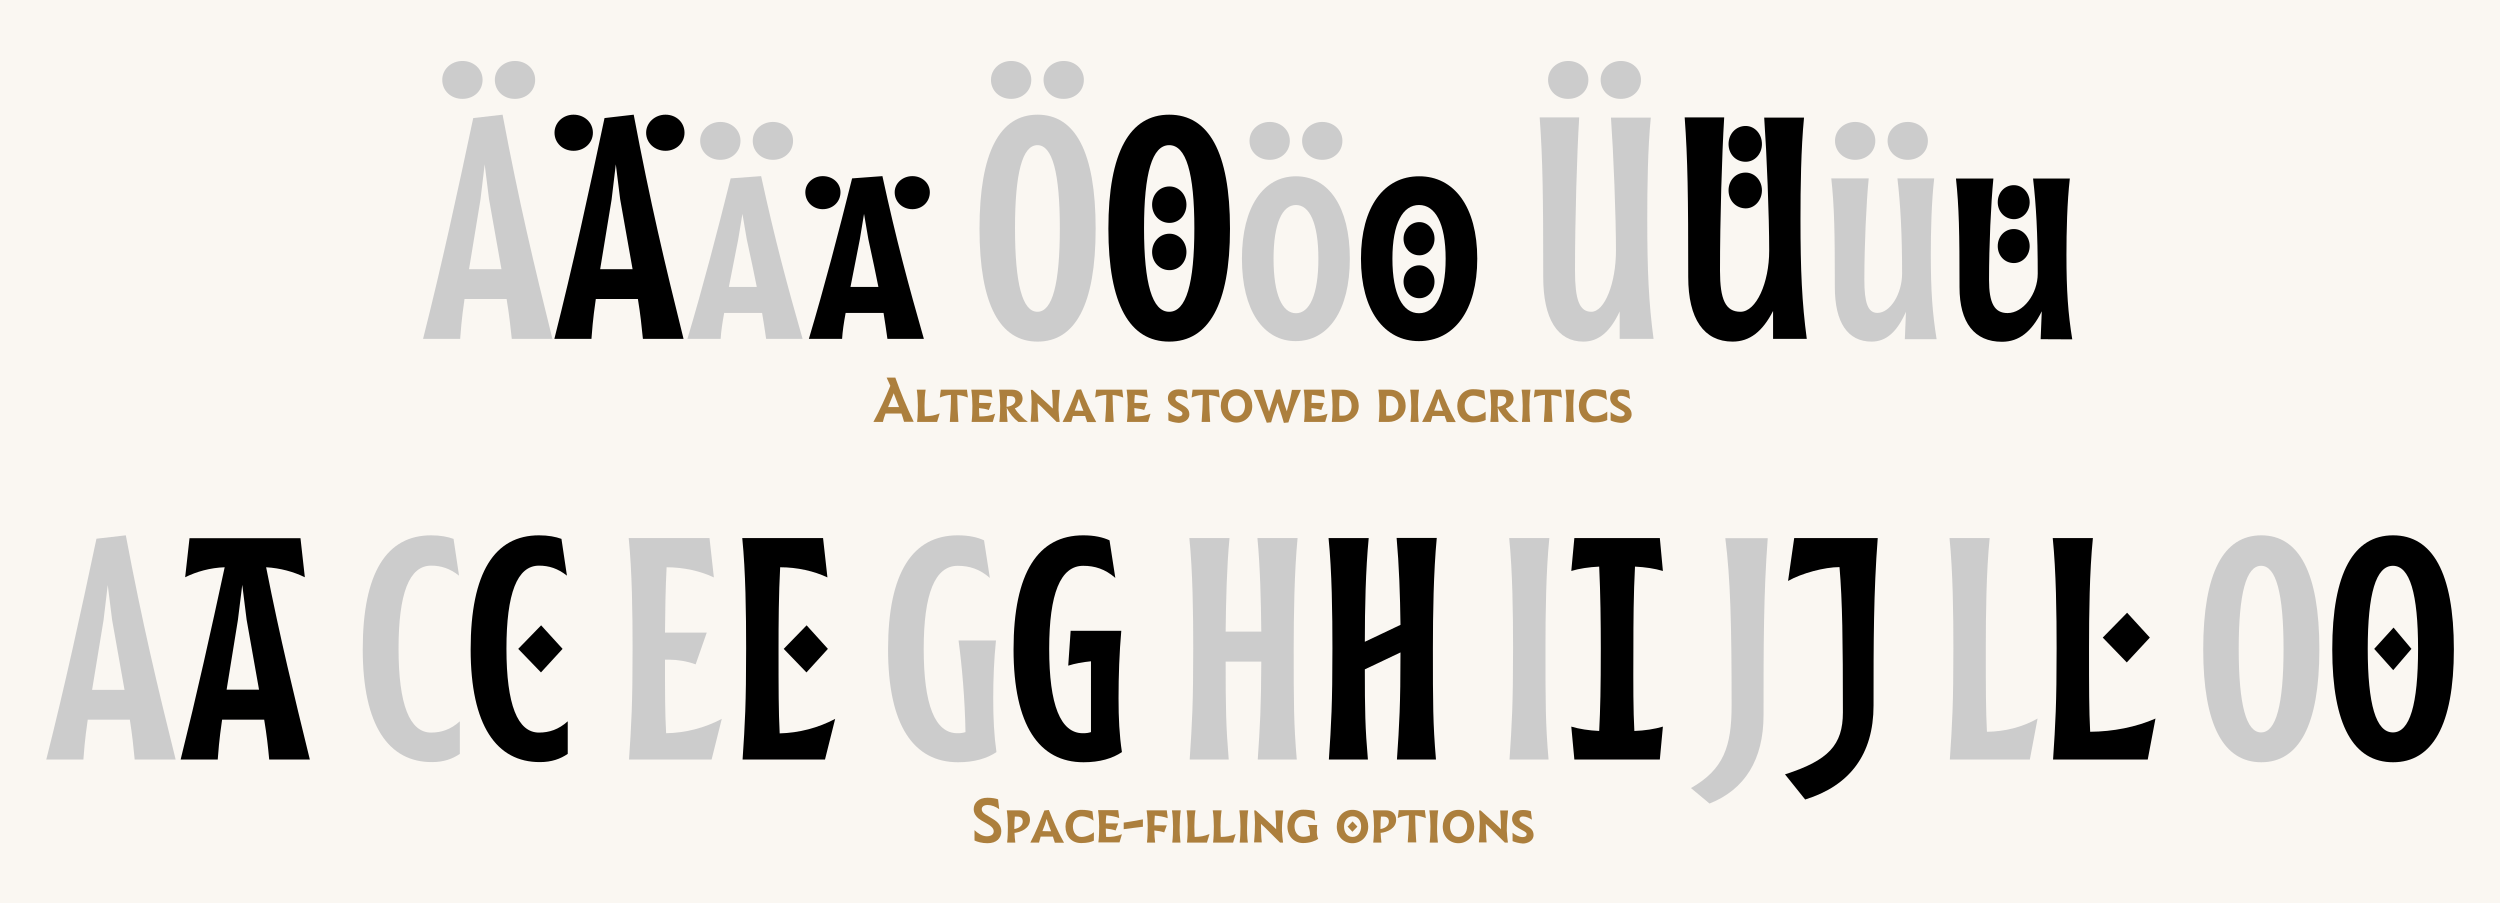
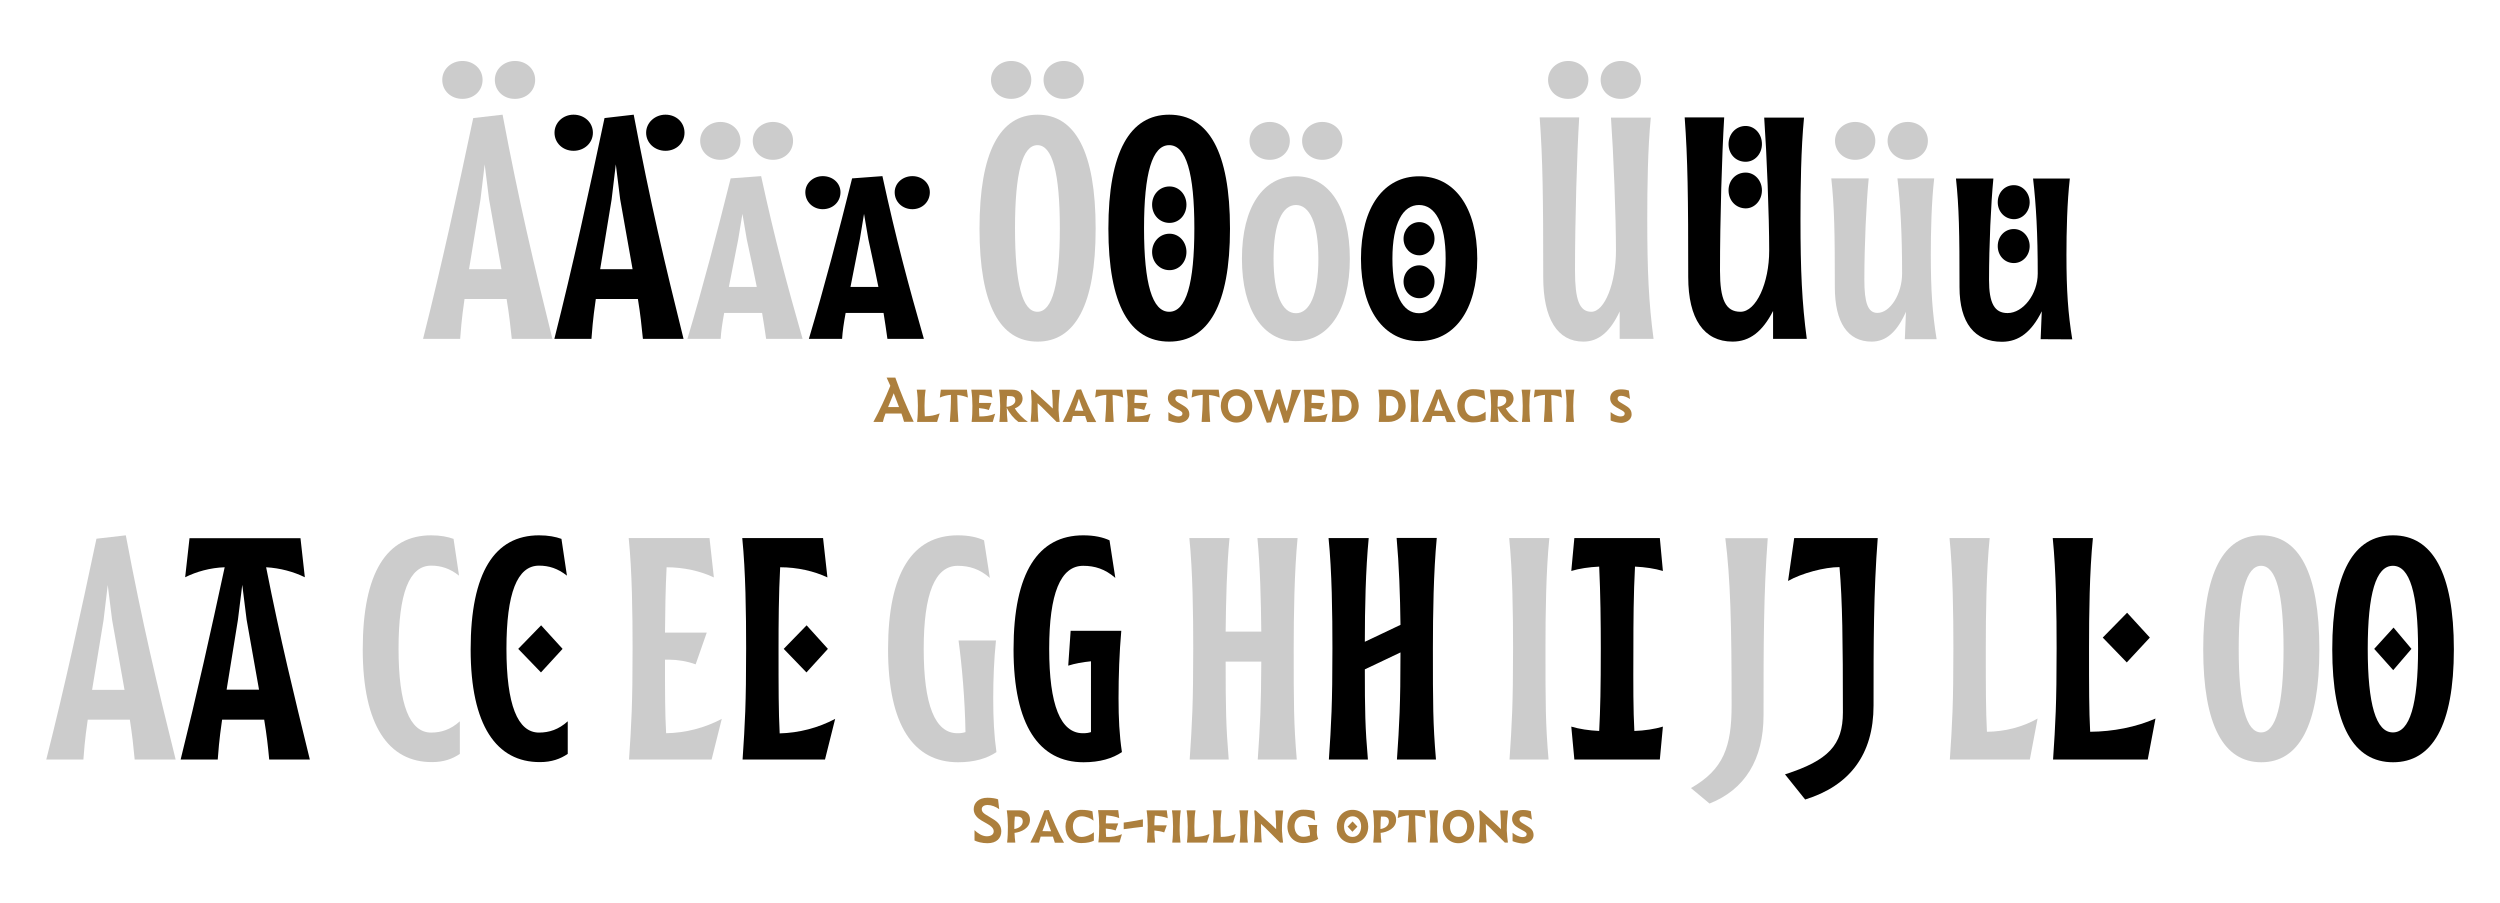
<svg xmlns="http://www.w3.org/2000/svg" version="1.1" id="Calque_1" x="0px" y="0px" viewBox="0 0 1550 560" style="enable-background:new 0 0 1550 560;" xml:space="preserve">
  <style type="text/css">
	.st0{fill:#FAF7F2;}
	.st1{fill:#CCCCCC;}
	.st2{fill:#AC7F3D;}
</style>
-   <rect class="st0" width="1550" height="560" />
  <g>
    <g>
      <path class="st1" d="M314.1,185.4H288c-1.9,12.9-2.4,20.8-2.7,24.7h-23c11.7-46.3,21.3-90.6,31.1-136.9l18.2-2.1    c10.3,54.6,19.4,92.7,30.9,139h-25.2C316.4,201.4,315.7,195.2,314.1,185.4z M274.2,49.5c0-6.7,5.7-11.7,12.5-11.7    c7,0,12.5,5,12.5,11.7c0,6.9-5.5,11.8-12.5,11.8S274.2,56.4,274.2,49.5z M290.8,166.9h20.1l-7.7-43.4l-2.7-21.6l-2.6,21.8    L290.8,166.9z M306.8,49.5c0-6.7,5.7-11.7,12.5-11.7c7,0,12.5,5,12.5,11.7c0,6.9-5.5,11.8-12.5,11.8    C312.3,61.4,306.8,56.4,306.8,49.5z" />
      <path d="M392.9,71.1c10.3,54.6,19.4,92.7,30.9,139h-25.2c-0.9-8.8-1.5-14.9-3.1-24.7h-26.1c-1.9,12.9-2.4,20.8-2.7,24.7h-23    c11.7-46.3,21.3-90.6,31.1-136.9L392.9,71.1z M343.8,82.3c0-6.3,5.3-11.2,11.8-11.2c6.7,0,12,4.8,12,11.2c0,6.3-5.3,11.2-12,11.2    S343.8,88.6,343.8,82.3z M372.1,166.9h20.1l-7.7-43.4l-2.7-21.6l-2.6,21.8L372.1,166.9z M400.6,82.3c0-6.3,5.5-11.2,12-11.2    c6.7,0,11.8,4.8,11.8,11.2c0,6.3-5.1,11.2-11.8,11.2S400.6,88.6,400.6,82.3z" />
      <path class="st1" d="M472.5,194H449c-1.2,6.5-1.9,11.3-2.2,16.1h-20.6c10-33.6,18.4-65.9,26.8-99.5l18.9-1.4    c8.6,39.6,16.1,67.3,25.7,100.9H475C474.1,203.9,473.5,200,472.5,194z M434.1,87.3c0-6.7,5.7-11.7,12.5-11.7c7,0,12.5,5,12.5,11.7    c0,6.9-5.5,11.8-12.5,11.8S434.1,94.1,434.1,87.3z M469.2,177.9c-1.4-7.2-3.4-16.6-6.2-29.5l-2.7-15.8l-2.6,15.8l-5.8,29.5H469.2z     M466.7,87.3c0-6.7,5.7-11.7,12.5-11.7c7,0,12.5,5,12.5,11.7c0,6.9-5.5,11.8-12.5,11.8S466.7,94.1,466.7,87.3z" />
      <path d="M499.3,119.2c0-5.7,5-10,10.8-10c6.2,0,11,4.3,11,10c0,6-4.8,10.5-11,10.5C504.1,129.7,499.3,125.2,499.3,119.2z     M547.1,109.2c8.6,39.6,16.1,67.3,25.7,100.9h-22.6c-0.9-6.2-1.4-10.1-2.4-16.1h-23.5c-1.2,6.5-1.9,11.3-2.2,16.1h-20.6    c10-33.6,18.4-65.9,26.8-99.5L547.1,109.2z M544.6,177.9c-1.4-7.2-3.4-16.6-6.2-29.5l-2.7-15.8l-2.6,15.8l-5.8,29.5H544.6z     M576.5,119.2c0,6-4.8,10.5-10.8,10.5c-6.2,0-11-4.5-11-10.5c0-5.7,5-10,11-10S576.5,113.5,576.5,119.2z" />
      <path class="st1" d="M679.3,141.8c0,47.2-12.7,70-36,70s-36-22.8-36-70c0-47.7,12.7-70.7,36-70.7    C666.6,71.1,679.3,94.1,679.3,141.8z M614.4,49.5c0-6.7,5.7-11.7,12.5-11.7c7,0,12.5,5,12.5,11.7c0,6.9-5.5,11.8-12.5,11.8    S614.4,56.4,614.4,49.5z M657.1,141.5c0-34.3-4.6-51.5-13.9-51.5s-13.9,17.2-13.9,51.5c0,34.5,4.6,51.8,13.9,51.8    S657.1,176,657.1,141.5z M647,49.5c0-6.7,5.7-11.7,12.5-11.7c7,0,12.5,5,12.5,11.7c0,6.9-5.5,11.8-12.5,11.8    C652.5,61.4,647,56.4,647,49.5z" />
      <path d="M687.2,141.8c0-47.7,13.4-70.7,37.7-70.7c24.4,0,37.7,23,37.7,70.7c0,47.2-13.4,70-37.7,70    C700.5,211.8,687.2,189,687.2,141.8z M740.5,141.5c0-34.3-5.1-51.5-15.6-51.5s-15.6,17.2-15.6,51.5c0,34.5,5.1,51.8,15.6,51.8    S740.5,176,740.5,141.5z M725.1,115.6c6,0,10.5,5.1,10.5,11.3c0,6.3-4.5,11.3-10.5,11.3c-6.2,0-10.8-5-10.8-11.3    C714.3,120.6,718.9,115.6,725.1,115.6z M725.1,144.9c6,0,10.5,5.1,10.5,11.3c0,6.3-4.5,11.3-10.5,11.3c-6.2,0-10.8-5-10.8-11.3    C714.3,150.1,718.9,144.9,725.1,144.9z" />
      <path class="st1" d="M836.9,160.4c0,32.3-13.4,51.1-33.6,51.1c-19.9,0-33.3-18.9-33.3-51.1c0-32.3,13.4-51.1,33.5-51.1    S836.9,128.1,836.9,160.4z M774.7,87.3c0-6.7,5.7-11.7,12.5-11.7c7,0,12.5,5,12.5,11.7c0,6.9-5.5,11.8-12.5,11.8    C780.1,99.1,774.7,94.1,774.7,87.3z M817.4,160.4c0-22.1-5.5-33.3-13.9-33.3s-13.9,11.2-13.9,33.3c0,22.5,5.5,33.8,13.9,33.8    S817.4,182.8,817.4,160.4z M807.3,87.3c0-6.7,5.7-11.7,12.5-11.7c7,0,12.5,5,12.5,11.7c0,6.9-5.5,11.8-12.5,11.8    C812.7,99.1,807.3,94.1,807.3,87.3z" />
      <path d="M915.9,160.4c0,32.3-14.4,51.1-36.2,51.1c-21.4,0-35.9-18.9-35.9-51.1c0-32.3,14.4-51.1,36-51.1    C901.5,109.2,915.9,128.1,915.9,160.4z M896.3,160.4c0-22.1-6.5-33.3-16.5-33.3s-16.5,11.2-16.5,33.3c0,22.5,6.5,33.8,16.5,33.8    S896.3,182.8,896.3,160.4z M880,137.7c5.3,0,9.4,4.6,9.4,10.3s-4.1,10.3-9.4,10.3c-5.5,0-9.8-4.6-9.8-10.3    C870.2,142.4,874.5,137.7,880,137.7z M880,164.5c5.3,0,9.4,4.6,9.4,10.1c0,5.8-4.1,10.3-9.4,10.3c-5.5,0-9.8-4.5-9.8-10.3    C870.2,168.9,874.5,164.5,880,164.5z" />
      <path class="st1" d="M1004.2,210.1v-17c-5.8,12.5-13,18.7-22.5,18.7c-16.1,0-24.9-14.1-24.9-40c0-49.8-0.3-73.1-2.2-99h24.5    c-1.4,22.8-2.6,63.1-2.6,95.1c0,17.8,2.7,25.4,10.1,25.4c8.4,0,15.3-18,15.3-37.9c0-21.3-1.5-59.7-3.1-82.5h24.7    c-1.9,19.4-2.2,43.4-2.2,63.1c0,31.9,0.9,51.6,3.9,74.1H1004.2z M959.8,49.5c0-6.7,5.7-11.7,12.5-11.7c7,0,12.5,5,12.5,11.7    c0,6.9-5.5,11.8-12.5,11.8C965.3,61.4,959.8,56.4,959.8,49.5z M992.4,49.5c0-6.7,5.7-11.7,12.5-11.7c7,0,12.5,5,12.5,11.7    c0,6.9-5.5,11.8-12.5,11.8C997.9,61.4,992.4,56.4,992.4,49.5z" />
      <path d="M1099.3,210.1v-17.3c-6.5,12.7-14.4,19-25.1,19c-17.8,0-27.5-14.1-27.5-40c0-49.8-0.3-73.1-2.2-99h24.5    c-1.4,22.8-2.6,63.1-2.6,95.1c0,17.8,3.4,25.4,12.7,25.4c9.8,0,17.8-18,17.8-37.9c0-21.3-1.5-59.7-3.1-82.5h24.7    c-1.9,19.4-2.2,43.4-2.2,63.1c0,31.9,0.9,51.6,3.9,74.1H1099.3z M1071.7,89.3c0-6.2,4.5-11.2,10.6-11.2c5.7,0,10.1,5,10.1,11.2    s-4.5,11-10.1,11C1076.1,100.3,1071.7,95.5,1071.7,89.3z M1071.7,118c0-6.2,4.5-11,10.6-11c5.7,0,10.1,5,10.1,11    c0,6.2-4.5,11.2-10.1,11.2C1076.1,129.1,1071.7,124.2,1071.7,118z" />
      <path class="st1" d="M1181,210.3l0.7-17c-5.5,12.4-12.2,18.5-21.3,18.5c-14.8,0-22.8-11.8-22.8-33.8c0-34-0.3-49.8-2.2-67.4h23.2    c-1.5,15.3-2.7,41.4-2.7,62.8c0,14.4,2.2,20.6,8.1,20.6c7.9,0,15.3-11.7,15.3-24.5c0-24.5-1-42.6-2.9-58.9h22.8    c-1.7,14.9-2.1,32.8-2.1,47.4c0,22.3,1,36.2,3.6,52.3H1181z M1137.7,87.3c0-6.7,5.7-11.7,12.5-11.7c7,0,12.5,5,12.5,11.7    c0,6.9-5.5,11.8-12.5,11.8C1143.2,99.1,1137.7,94.1,1137.7,87.3z M1170.3,87.3c0-6.7,5.7-11.7,12.5-11.7c7,0,12.5,5,12.5,11.7    c0,6.9-5.5,11.8-12.5,11.8C1175.8,99.1,1170.3,94.1,1170.3,87.3z" />
-       <path d="M1265.2,210.3l0.7-17.3c-6.3,12.7-14.1,18.9-24.7,18.9c-17,0-26.3-11.8-26.3-33.8c0-34-0.3-49.8-2.2-67.4h23.2    c-1.5,15.3-2.7,41.4-2.7,62.8c0,14.4,3.3,20.6,11.5,20.6c9.6,0,18.7-11.7,18.7-24.5c0-24.5-1-42.6-2.9-58.9h22.8    c-1.7,14.9-2.1,32.8-2.1,47.4c0,22.3,1,36.2,3.6,52.3L1265.2,210.3L1265.2,210.3z M1238.6,125.4c0-6,4.3-10.6,10-10.6    c5.5,0,9.8,4.8,9.8,10.6c0,5.8-4.3,10.5-9.8,10.5C1242.9,135.8,1238.6,131.2,1238.6,125.4z M1238.6,152.6c0-6,4.3-10.6,10-10.6    c5.5,0,9.8,4.8,9.8,10.6s-4.3,10.5-9.8,10.5C1242.9,163.1,1238.6,158.5,1238.6,152.6z" />
+       <path d="M1265.2,210.3l0.7-17.3c-6.3,12.7-14.1,18.9-24.7,18.9c-17,0-26.3-11.8-26.3-33.8c0-34-0.3-49.8-2.2-67.4h23.2    c-1.5,15.3-2.7,41.4-2.7,62.8c0,14.4,3.3,20.6,11.5,20.6c9.6,0,18.7-11.7,18.7-24.5c0-24.5-1-42.6-2.9-58.9h22.8    c-1.7,14.9-2.1,32.8-2.1,47.4c0,22.3,1,36.2,3.6,52.3L1265.2,210.3z M1238.6,125.4c0-6,4.3-10.6,10-10.6    c5.5,0,9.8,4.8,9.8,10.6c0,5.8-4.3,10.5-9.8,10.5C1242.9,135.8,1238.6,131.2,1238.6,125.4z M1238.6,152.6c0-6,4.3-10.6,10-10.6    c5.5,0,9.8,4.8,9.8,10.6s-4.3,10.5-9.8,10.5C1242.9,163.1,1238.6,158.5,1238.6,152.6z" />
      <path class="st2" d="M558.9,256.4H549c-0.7,1.7-1.2,3.5-1.6,5.2h-5.9c4-7.3,7.4-14.8,10.5-22.4l-2.3-5.1h5.4    c3.1,8.8,7,18.3,11.4,27.4h-6C560.1,259.9,559.5,258.1,558.9,256.4z M554.1,243.8l-0.7,1.8l-2.8,6.8h6.8L554.1,243.8z" />
      <path class="st2" d="M582.6,256.3l-1.6,5.3h-12.4c0.4-3.3,0.5-6.4,0.5-10c0-3.3-0.2-6.6-0.7-10h5.5c-0.5,3.3-0.7,6.6-0.7,10    c0,2.3,0.1,4.4,0.2,6.5C577.1,258,579.3,257.6,582.6,256.3z" />
      <path class="st2" d="M593.5,244.9c0.1,6.9,0.3,12.2,0.7,16.7h-5.3c0.4-4.5,0.7-9.9,0.7-16.8c-2.5,0.2-5,0.8-6.9,1.7l0.6-4.9h16.2    l0.6,4.9C598.2,245.7,595.9,245.1,593.5,244.9z" />
      <path class="st2" d="M617,256.5l-1.5,5.1h-13.1c0.4-3.3,0.5-6.4,0.5-10c0-3.3-0.2-6.6-0.7-10h12.5l0.6,4.9c-2.2-0.9-5-1.4-8-1.7    c-0.2,1.7-0.3,3.4-0.3,5h7.7l-1.6,4.4c-1.7-0.6-3.9-1-6.1-1.2c0,1.8,0.1,3.5,0.2,5.2C610.6,258.2,613.7,257.9,617,256.5z" />
      <path class="st2" d="M637.3,261.6h-5.9c-2.7-2-5.5-5.2-7.2-8.8c0,3.1,0.2,5.8,0.5,8.8h-5.1c0.4-3.3,0.5-6.4,0.5-10    c0-3.3-0.2-6.6-0.7-10h8.2c4.5,0,6.4,2.7,6.4,5.6c0,2.8-2.1,5-4.8,6C631.2,256.6,634.5,259.6,637.3,261.6z M624.4,245.5    c-0.2,2.1-0.3,4.1-0.3,6.2v0.5c2.3-0.1,5.4-1.5,5.4-3.8c0-1.9-0.9-2.8-3.1-2.8L624.4,245.5L624.4,245.5z" />
      <path class="st2" d="M639.6,249.1c0-1.5-0.3-6-0.5-7.4h1l10.1,9.2l2.5,2.4c0-2.2-0.1-7.7-0.5-11.6h4.9c-0.4,3.9-0.8,7.7-0.8,12.5    c0,1.5,0.5,6,0.7,7.4h-1.9l-9.4-9.4l-2.4-2.2c0,1.9,0.1,8,0.5,11.5H639C639.4,257.7,639.6,253.9,639.6,249.1z" />
      <path class="st2" d="M672.8,257.9h-7.6c-0.4,1.3-0.7,2.6-1,3.7h-5.4c3.5-6.6,6-13,8.7-19.9l2.8-0.3c2.7,6.8,5.6,13.6,9.4,20.3H674    C673.6,260.4,673.2,259.1,672.8,257.9z M671.7,254.7c-0.4-1.1-0.9-2.2-1.3-3.3l-1.5-4.4l-1.1,3.6c-0.5,1.3-1,2.7-1.5,4    L671.7,254.7L671.7,254.7z" />
      <path class="st2" d="M689.8,244.9c0.1,6.9,0.3,12.2,0.7,16.7h-5.3c0.4-4.5,0.7-9.9,0.7-16.8c-2.5,0.2-5,0.8-6.9,1.7l0.6-4.9h16.2    l0.6,4.9C694.5,245.7,692.2,245.1,689.8,244.9z" />
      <path class="st2" d="M713.3,256.5l-1.5,5.1h-13.1c0.4-3.3,0.5-6.4,0.5-10c0-3.3-0.2-6.6-0.7-10H711l0.6,4.9c-2.2-0.9-5-1.4-8-1.7    c-0.2,1.7-0.3,3.4-0.3,5h7.7l-1.6,4.4c-1.7-0.6-3.9-1-6.1-1.2c0,1.8,0.1,3.5,0.2,5.2C706.9,258.2,710,257.9,713.3,256.5z" />
      <path class="st2" d="M724.4,260.7v-5.2c1.4,1.2,4.1,2.7,6.1,2.7c1.6,0,2.6-0.5,2.6-1.9c0-1-1.4-1.7-2.7-2.4l-2.5-1.4    c-2.1-1.2-3.8-2.9-3.8-5.6c0-3.3,2.6-5.5,6.7-5.5c2.3,0,3.9,0.4,4.9,0.7l0.7,5.3c-1.5-1-3.6-2-5.6-2c-1.5,0-2.1,0.8-2.1,1.9    c0,0.9,0.8,1.6,1.6,2.1l3.3,2c2,1.2,3.8,2.6,3.8,5.5c0,3.8-4,5.3-6.6,5.3C728.2,262,725.8,261.4,724.4,260.7z" />
      <path class="st2" d="M749.6,244.9c0.1,6.9,0.3,12.2,0.7,16.7H745c0.4-4.5,0.7-9.9,0.7-16.8c-2.5,0.2-5,0.8-6.9,1.7l0.6-4.9h16.2    l0.6,4.9C754.3,245.7,752,245.1,749.6,244.9z" />
      <path class="st2" d="M776.4,251.7c0,6.3-4.5,10.3-9.8,10.3s-9.7-4-9.7-10.3c0-5.7,3.7-10.4,9.8-10.4    C772.6,241.3,776.4,246,776.4,251.7z M771.9,251.6c0-3.7-2.1-6.3-5.3-6.3s-5.3,2.7-5.3,6.3c0,3.5,1.8,6.5,5.3,6.5    C770.2,258.2,771.9,255,771.9,251.6z" />
      <path class="st2" d="M777.3,241.7h5.4c0.7,3.1,2.1,7.3,3.1,10.4l1,3.1l1-3.1c1-3.1,2.4-7.3,3.3-10.4l2.6-0.3    c0.8,3.2,1.6,6.3,2.7,9.5l1.4,4.1l1.1-4c0.9-3.3,1.6-6.2,2.1-9.3h5.6c-3,6.6-5.5,13.1-7.8,20.2l-2.8,0.3c-0.8-3-1.8-5.9-2.8-8.9    l-1.1-3.6l-1.1,3.1c-1.1,3-2.1,6-2.9,9l-2.7,0.3C782.9,255.4,780.3,248.5,777.3,241.7z" />
      <path class="st2" d="M823.1,256.5l-1.5,5.1h-13.1c0.4-3.3,0.5-6.4,0.5-10c0-3.3-0.2-6.6-0.7-10h12.5l0.6,4.9c-2.2-0.9-5-1.4-8-1.7    c-0.2,1.7-0.3,3.4-0.3,5h7.7l-1.6,4.4c-1.7-0.6-3.9-1-6.1-1.2c0,1.8,0.1,3.5,0.2,5.2C816.7,258.2,819.8,257.9,823.1,256.5z" />
      <path class="st2" d="M842.4,251.7c0,6.5-5.7,9.9-10.5,9.9h-6.2c0.4-3.3,0.5-6.4,0.5-10c0-3.3-0.2-6.6-0.7-10h7.4    C839,241.7,842.4,246.1,842.4,251.7z M838,251.6c0-3.5-2.1-6.1-5.3-6.1h-2.1c-0.2,2-0.3,4-0.3,6.1c0,2.2,0,4.2,0.2,6.1h2.2    C836.2,257.8,838,255,838,251.6z" />
      <path class="st2" d="M871.5,251.7c0,6.5-5.7,9.9-10.5,9.9h-6.2c0.4-3.3,0.5-6.4,0.5-10c0-3.3-0.2-6.6-0.7-10h7.4    C868,241.7,871.5,246.1,871.5,251.7z M867,251.6c0-3.5-2.1-6.1-5.3-6.1h-2.1c-0.2,2-0.3,4-0.3,6.1c0,2.2,0,4.2,0.2,6.1h2.2    C865.3,257.8,867,255,867,251.6z" />
      <path class="st2" d="M879.6,261.6h-5.1c0.4-3.3,0.5-6.4,0.5-10c0-3.3-0.2-6.6-0.7-10h5.5c-0.5,3.3-0.7,6.6-0.7,10    C879.1,255.2,879.2,258.3,879.6,261.6z" />
      <path class="st2" d="M895.7,257.9h-7.6c-0.4,1.3-0.7,2.6-1,3.7h-5.4c3.5-6.6,6-13,8.7-19.9l2.8-0.3c2.7,6.8,5.6,13.6,9.4,20.3H897    C896.5,260.4,896.1,259.1,895.7,257.9z M894.6,254.7c-0.4-1.1-0.9-2.2-1.3-3.3l-1.5-4.4l-1.1,3.6c-0.5,1.3-1,2.7-1.5,4    L894.6,254.7L894.6,254.7z" />
      <path class="st2" d="M903.5,251.7c0-5.7,3.8-10.4,9.8-10.4c3,0,5.3,0.4,6.9,0.9l0.7,5.8c-1.8-1.5-4.6-2.7-7.5-2.7    c-3.3,0-5.3,2.7-5.3,6.3c0,3.4,1.8,6.5,5.3,6.5c2.9,0,6.1-1.5,7.7-2.9v5.2c-1.4,0.8-4.1,1.5-7.7,1.5    C907.3,262,903.5,257.6,903.5,251.7z" />
      <path class="st2" d="M941.7,261.6h-5.9c-2.7-2-5.5-5.2-7.2-8.8c0,3.1,0.2,5.8,0.5,8.8H924c0.4-3.3,0.5-6.4,0.5-10    c0-3.3-0.2-6.6-0.7-10h8.2c4.5,0,6.4,2.7,6.4,5.6c0,2.8-2.1,5-4.8,6C935.5,256.6,938.8,259.6,941.7,261.6z M928.8,245.5    c-0.2,2.1-0.3,4.1-0.3,6.2v0.5c2.3-0.1,5.4-1.5,5.4-3.8c0-1.9-0.9-2.8-3.1-2.8L928.8,245.5L928.8,245.5z" />
      <path class="st2" d="M948.7,261.6h-5.1c0.4-3.3,0.5-6.4,0.5-10c0-3.3-0.2-6.6-0.7-10h5.5c-0.5,3.3-0.7,6.6-0.7,10    C948.2,255.2,948.3,258.3,948.7,261.6z" />
      <path class="st2" d="M961.8,244.9c0.1,6.9,0.3,12.2,0.7,16.7h-5.3c0.4-4.5,0.7-9.9,0.7-16.8c-2.5,0.2-5,0.8-6.9,1.7l0.6-4.9h16.2    l0.6,4.9C966.6,245.7,964.3,245.1,961.8,244.9z" />
      <path class="st2" d="M975.9,261.6h-5.1c0.4-3.3,0.5-6.4,0.5-10c0-3.3-0.2-6.6-0.7-10h5.5c-0.5,3.3-0.7,6.6-0.7,10    C975.4,255.2,975.5,258.3,975.9,261.6z" />
-       <path class="st2" d="M978.9,251.7c0-5.7,3.8-10.4,9.8-10.4c3,0,5.3,0.4,6.9,0.9l0.7,5.8c-1.8-1.5-4.6-2.7-7.5-2.7    c-3.3,0-5.3,2.7-5.3,6.3c0,3.4,1.8,6.5,5.3,6.5c2.9,0,6.1-1.5,7.7-2.9v5.2c-1.4,0.8-4.1,1.5-7.7,1.5    C982.7,262,978.9,257.6,978.9,251.7z" />
      <path class="st2" d="M998.6,260.7v-5.2c1.4,1.2,4.1,2.7,6.1,2.7c1.6,0,2.6-0.5,2.6-1.9c0-1-1.4-1.7-2.7-2.4l-2.5-1.4    c-2.1-1.2-3.8-2.9-3.8-5.6c0-3.3,2.6-5.5,6.7-5.5c2.3,0,3.9,0.4,4.9,0.7l0.7,5.3c-1.5-1-3.6-2-5.6-2c-1.5,0-2.1,0.8-2.1,1.9    c0,0.9,0.8,1.6,1.6,2.1l3.3,2c2,1.2,3.8,2.6,3.8,5.5c0,3.8-4,5.3-6.6,5.3C1002.4,262,1000.1,261.4,998.6,260.7z" />
    </g>
    <g>
      <path class="st1" d="M80.5,446.2H54.4c-1.9,12.9-2.4,20.8-2.7,24.7h-23C40.4,424.6,50,380.3,59.8,334l18.2-2.1    c10.3,54.6,19.4,92.7,30.9,139H83.5C82.7,462.2,82,456,80.5,446.2z M57.1,427.7h20.1l-7.7-43.4l-2.7-21.6l-2.6,21.8L57.1,427.7z" />
      <path d="M163.8,446.2h-26.1c-1.9,12.9-2.4,20.8-2.7,24.7h-23c10.1-40.5,18.7-79.3,27.3-119.2c-8.9,0.3-17.5,2.7-24.5,6.2l2.7-24.2    h68.8l2.7,24.2c-6.9-3.4-15.3-5.7-24-6.2c8.8,44.6,17.2,78.8,27.1,119.2h-25.2C166.1,462.2,165.4,456,163.8,446.2z M147.5,384.4    l-7,43.2h20.1l-7.7-43.4l-2.7-21.6L147.5,384.4z" />
      <path class="st1" d="M224.9,402.6c0-47.7,14.9-70.7,42.4-70.7c5.8,0,10.3,0.9,13.9,2.2l3.4,22.8c-5.7-4.5-11.2-6.2-17.3-6.2    c-13.6,0-20.2,17.2-20.2,51.5c0,34.7,6.9,52,20.2,52c6.3,0,12.2-1.9,17.8-7v20.2c-4.5,3.1-10,5.1-17.2,5.1    C240.9,472.6,224.9,449.8,224.9,402.6z" />
      <path d="M291.8,402.6c0-47.7,14.9-70.7,42.4-70.7c5.8,0,10.3,0.9,13.9,2.2l3.4,22.8c-5.7-4.5-11.2-6.2-17.3-6.2    c-13.6,0-20.2,17.2-20.2,51.5c0,34.7,6.9,52,20.2,52c6.3,0,12.2-1.9,17.8-7v20.2c-4.5,3.1-10,5.1-17.2,5.1    C307.8,472.6,291.8,449.8,291.8,402.6z M348.8,402.3l-13.4,14.6l-14.1-14.6l14.2-14.6L348.8,402.3z" />
      <path class="st1" d="M447.5,445.7l-6.3,25.2H390c1.5-22.5,2.2-34.1,2.2-69c0-21.3-0.3-47.4-2.4-68.3h50.1l2.7,24.4    c-8.2-3.9-18.7-6.3-29.3-6.3c-0.7,13.4-0.9,27.5-1,40.5h25.9l-6.9,19.7c-5.1-1.9-11.2-2.9-16.3-2.9h-2.7c0,21.1,0,32.9,0.7,45.6    C425,454.4,437,451.3,447.5,445.7z" />
      <path d="M517.8,445.7l-6.3,25.2h-51.1c1.5-22.5,2.2-34.1,2.2-69c0-21.3-0.3-47.4-2.4-68.3h50.1L513,358    c-8.2-3.9-18.7-6.3-29.3-6.3c-0.9,16.8-1,34.8-1,50.3c0,25.6,0,38.6,0.7,52.7C495.3,454.4,507.3,451.3,517.8,445.7z M500.1,387.7    l13.2,14.6L500,416.9l-14.1-14.6L500.1,387.7z" />
      <path class="st1" d="M617.8,466.3c-5.8,3.9-13.6,6.3-23.8,6.3c-27.5,0-43.4-22.8-43.4-70c0-47.7,15.3-70.7,43.2-70.7    c6.9,0,12.2,1.2,16.3,3.1l3.6,23.3c-6.3-5.5-12.7-7.5-19.9-7.5c-14.1,0-21.1,17.2-21.1,51.5c0,34.8,7,52.3,20.9,52.3    c2.2,0,3.4-0.2,5-0.7c-0.3-19.6-2.2-41.5-4.3-56.8h23.2c-1.2,11.7-1.7,23.8-1.7,35.9C615.8,445.3,616.3,455.8,617.8,466.3z" />
      <path d="M695.6,466.3c-5.8,3.9-13.6,6.3-23.8,6.3c-27.5,0-43.4-22.8-43.4-70c0-47.7,15.3-70.7,43.2-70.7c6.9,0,12.2,1.2,16.3,3.1    l3.6,23.3c-6.3-5.5-12.7-7.5-19.9-7.5c-14.1,0-21.1,17.2-21.1,51.5c0,34.8,7,52.3,20.9,52.3c2.2,0,3.4-0.2,5-0.7V410    c-5.1,0.5-10,1.4-14.1,2.7l1.5-21.6h31.4c-1.2,13.6-1.7,27.8-1.7,41.9C693.5,445.3,694,455.8,695.6,466.3z" />
      <path class="st1" d="M802.1,401.9c0,34.8,0,46.5,1.9,69h-24.2c1.4-20.6,2.1-32.1,2.2-60.7h-22.1c0,28.7,0.2,40.1,1.9,60.7h-24.2    c1.5-22.5,2.2-34.1,2.2-69c0-21.3-0.3-47.4-2.4-68.3h24.9c-1.7,17.7-2.2,38.9-2.4,58H782c-0.2-19-0.7-40.3-2.4-58h24.9    C802.5,354.6,802.1,380.7,802.1,401.9z" />
      <path d="M888.4,401.9c0,34.8,0,46.5,1.9,69h-24.2c1.5-22,2.2-33.5,2.2-66.4c-7.4,3.6-14.8,7-22.1,10.5c0,25.2,0.2,36.5,1.9,55.9    h-24.2c1.5-22.5,2.2-34.1,2.2-69c0-21.3-0.3-47.4-2.4-68.3h24.9c-1.9,19.7-2.4,43.8-2.4,64.3c7.4-3.6,14.8-6.9,22.1-10.5    c-0.2-17.8-0.9-37.4-2.4-53.9h24.9C888.8,354.6,888.4,380.7,888.4,401.9z" />
      <path class="st1" d="M935.9,470.9c1.5-22.5,2.2-34.1,2.2-69c0-21.3-0.3-47.4-2.4-68.3h24.9c-2.1,20.9-2.4,47-2.4,68.3    c0,34.8,0,46.5,1.9,69L935.9,470.9L935.9,470.9z" />
      <path d="M1013.3,453.2c6.3-0.2,12.7-1.2,17.7-2.7l-1.9,20.4h-53l-1.9-20.4c5,1.5,11,2.4,17.3,2.7c0.7-13.6,1-26.6,1-51.3    c0-15.6-0.2-33.8-1-50.6c-6.3,0.3-12.4,1.2-17.3,2.7l1.9-20.4h53l1.9,20.4c-5-1.5-11-2.4-17.3-2.7c-0.9,16.8-1,35-1,50.6    C1012.6,426.6,1012.6,439.7,1013.3,453.2z" />
      <path class="st1" d="M1093.4,443.3c0,27.8-11.7,46.3-33.5,54.9l-11.5-9.6c20.2-11.5,25.2-25.6,25.2-51.3    c0-49.9-0.7-78.2-3.9-103.6h26.3C1093.4,368.3,1093.4,399.5,1093.4,443.3z" />
      <path d="M1161.6,437.4c0,30.5-14.9,49.8-42.4,58.3l-12.5-15.6c26.9-8.6,35.9-18.2,35.9-38.4c0-44.4-0.3-68.8-2.1-90.1    c-9.3,0-23.5,3.8-31.9,8.6l3.8-26.6h51.8C1161.6,367.4,1161.6,398,1161.6,437.4z" />
      <path class="st1" d="M1263.3,445.5l-4.8,25.4h-49.6c1.5-22.5,2.2-34.1,2.2-69c0-21.3-0.3-47.4-2.4-68.3h24.9    c-2.1,20.9-2.4,47-2.4,68.3c0,25.1,0,38.1,0.7,51.8C1242.9,453.6,1254,450.8,1263.3,445.5z" />
      <path d="M1336.4,445.5l-4.8,25.4h-58.7c1.5-22.5,2.2-34.1,2.2-69c0-21.3-0.3-47.4-2.4-68.3h24.9c-2.1,20.9-2.4,47-2.4,68.3    c0,25.1,0,38.1,0.7,51.8C1310,453.6,1324.4,450.8,1336.4,445.5z M1318.6,410.7l-14.9-15.4l15.1-15.4l14.1,15.4L1318.6,410.7z" />
      <path class="st1" d="M1438,402.6c0,47.2-12.7,70-36,70s-36-22.8-36-70c0-47.7,12.7-70.7,36-70.7    C1425.3,331.9,1438,354.9,1438,402.6z M1415.8,402.3c0-34.3-4.6-51.5-13.9-51.5S1388,368,1388,402.3c0,34.5,4.6,51.8,13.9,51.8    S1415.8,436.8,1415.8,402.3z" />
      <path d="M1521.4,402.6c0,47.2-13.4,70-37.7,70c-24.4,0-37.7-22.8-37.7-70c0-47.7,13.4-70.7,37.7-70.7    C1508,331.9,1521.4,354.9,1521.4,402.6z M1499.2,402.3c0-34.3-5.1-51.5-15.6-51.5S1468,368,1468,402.3c0,34.5,5.1,51.8,15.6,51.8    C1494.1,454.1,1499.2,436.8,1499.2,402.3z M1495.1,402.3l-11.3,13.2l-11.8-13.2l12-13.2L1495.1,402.3z" />
      <path class="st2" d="M604.2,514.7c1.9,1.8,4.5,3.7,7.5,3.8c2.7,0,4.4-1.1,4.4-3.1c0-1.9-1.7-3.3-3.6-4.4l-4-2.3    c-2.4-1.4-4.8-3.6-4.8-7c0-3.9,3-7.1,8.6-7.1c2.6,0,5.4,0.5,6.5,1l0.7,6.1c-2-1.5-4.8-2.6-7.1-2.6s-3.8,1-3.7,2.7    c0,1.7,1.7,2.8,2.7,3.4l4.4,2.7c2.8,1.7,5,3.9,5,7.5c0,4.2-2.8,7.4-8.6,7.4c-3.4,0-6.4-0.9-8-1.7L604.2,514.7L604.2,514.7z" />
      <path class="st2" d="M629,516.4c0.1,2,0.2,3.9,0.5,6h-5.1c0.4-3.3,0.5-6.4,0.5-10c0-3.3-0.2-6.6-0.7-10h7.9c4,0,6.5,2.1,6.5,5.9    C638.5,513.6,633.1,515.9,629,516.4z M634.1,509.3c0-1.9-1-3-3.3-3h-1.6c-0.2,2.1-0.3,4.1-0.3,6.1v1.6    C632.1,513.5,634.1,511.6,634.1,509.3z" />
      <path class="st2" d="M652.8,518.7h-7.6c-0.4,1.3-0.7,2.6-1,3.7h-5.4c3.5-6.6,6-13,8.7-19.9l2.8-0.3c2.7,6.8,5.6,13.6,9.4,20.3H654    C653.6,521.1,653.2,519.9,652.8,518.7z M651.7,515.4c-0.4-1.1-0.9-2.2-1.3-3.3l-1.5-4.4l-1.1,3.6c-0.5,1.3-1,2.7-1.5,4    L651.7,515.4L651.7,515.4z" />
      <path class="st2" d="M660.6,512.5c0-5.7,3.8-10.4,9.8-10.4c3,0,5.3,0.4,6.9,0.9l0.7,5.8c-1.8-1.5-4.6-2.7-7.5-2.7    c-3.3,0-5.3,2.7-5.3,6.3c0,3.4,1.8,6.5,5.3,6.5c2.9,0,6.1-1.5,7.7-2.9v5.2c-1.4,0.8-4.1,1.5-7.7,1.5    C664.4,522.8,660.6,518.4,660.6,512.5z" />
      <path class="st2" d="M695.6,517.2l-1.5,5.1H681c0.4-3.3,0.5-6.4,0.5-10c0-3.3-0.2-6.6-0.7-10h12.5l0.6,4.9c-2.2-0.9-5-1.4-8-1.7    c-0.2,1.7-0.3,3.4-0.3,5h7.7l-1.6,4.4c-1.7-0.6-3.9-1-6.1-1.2c0,1.8,0.1,3.5,0.2,5.2C689.2,519,692.3,518.6,695.6,517.2z" />
      <path class="st2" d="M708.6,512.6c-4.2,0.5-7.7,0.9-11.9,1.5V510c4.2-0.5,7.7-1.3,11.9-2V512.6z" />
      <path class="st2" d="M715.7,511.7h7.7l-1.6,4.4c-1.7-0.6-3.9-1-6.1-1.2c0,2.6,0.2,5,0.5,7.5h-5.1c0.4-3.3,0.5-6.4,0.5-10    c0-3.3-0.2-6.6-0.7-10h12.5l0.6,4.9c-2.2-0.9-5-1.4-8-1.6C715.8,507.7,715.7,509.7,715.7,511.7z" />
      <path class="st2" d="M731.9,522.4h-5.1c0.4-3.3,0.5-6.4,0.5-10c0-3.3-0.2-6.6-0.7-10h5.5c-0.5,3.3-0.7,6.6-0.7,10    C731.3,516,731.5,519.1,731.9,522.4z" />
      <path class="st2" d="M749.9,517.1l-1.6,5.3h-12.4c0.4-3.3,0.5-6.4,0.5-10c0-3.3-0.2-6.6-0.7-10h5.5c-0.5,3.3-0.7,6.6-0.7,10    c0,2.3,0.1,4.4,0.2,6.5C744.4,518.8,746.6,518.4,749.9,517.1z" />
      <path class="st2" d="M766.1,517.1l-1.6,5.3h-12.4c0.4-3.3,0.5-6.4,0.5-10c0-3.3-0.2-6.6-0.7-10h5.5c-0.5,3.3-0.7,6.6-0.7,10    c0,2.3,0.1,4.4,0.2,6.5C760.6,518.8,762.9,518.4,766.1,517.1z" />
      <path class="st2" d="M773.7,522.4h-5.1c0.4-3.3,0.5-6.4,0.5-10c0-3.3-0.2-6.6-0.7-10h5.5c-0.5,3.3-0.7,6.6-0.7,10    C773.1,516,773.2,519.1,773.7,522.4z" />
      <path class="st2" d="M778.1,509.9c0-1.5-0.3-6-0.5-7.4h1l10.1,9.2l2.5,2.4c0-2.2-0.1-7.7-0.5-11.6h4.9c-0.4,3.9-0.8,7.7-0.8,12.5    c0,1.5,0.5,6,0.7,7.4h-1.9l-9.4-9.4l-2.4-2.2c0,1.9,0.1,8,0.5,11.5h-4.8C777.9,518.5,778.1,514.7,778.1,509.9z" />
      <path class="st2" d="M817.3,520.1c-1.8,1.3-5.2,2.6-9.4,2.6c-5.3,0-9.7-4-9.7-10.3c0-5.7,3.7-10.4,9.8-10.4c3,0,5.3,0.4,6.9,0.9    l0.5,5.8c-1.8-1.5-4.5-2.7-7.4-2.7c-3.3,0-5.4,2.7-5.4,6.3c0,3.4,1.8,6.5,5.4,6.5c1.7,0,3.1-0.4,4.2-0.8c0.1-2.4-0.5-4.7-1.3-6.5    h5.8c-0.2,1-0.2,2-0.2,2.9C816.3,516.9,816.6,518.7,817.3,520.1z" />
      <path class="st2" d="M848.3,512.5c0,6.3-4.5,10.3-9.8,10.3s-9.7-4-9.7-10.3c0-5.7,3.7-10.4,9.8-10.4    C844.6,502.1,848.3,506.7,848.3,512.5z M843.9,512.4c0-3.7-2.1-6.3-5.3-6.3s-5.3,2.7-5.3,6.3c0,3.5,1.8,6.5,5.3,6.5    C842.1,518.9,843.9,515.8,843.9,512.4z M841.6,512.5l-3.1,3.2l-3-3.2l3.1-3.2L841.6,512.5z" />
      <path class="st2" d="M856,516.4c0.1,2,0.2,3.9,0.5,6h-5.1c0.4-3.3,0.5-6.4,0.5-10c0-3.3-0.2-6.6-0.7-10h7.9c4,0,6.5,2.1,6.5,5.9    C865.6,513.6,860.2,515.9,856,516.4z M861.1,509.3c0-1.9-1-3-3.3-3h-1.6c-0.2,2.1-0.3,4.1-0.3,6.1v1.6    C859.2,513.5,861.1,511.6,861.1,509.3z" />
      <path class="st2" d="M877.4,505.6c0.1,6.9,0.3,12.2,0.7,16.7h-5.3c0.4-4.5,0.7-9.9,0.7-16.8c-2.5,0.2-5,0.8-6.9,1.7l0.6-4.9h16.2    l0.6,4.9C882.2,506.5,879.9,505.8,877.4,505.6z" />
      <path class="st2" d="M891.5,522.4h-5.1c0.4-3.3,0.5-6.4,0.5-10c0-3.3-0.2-6.6-0.7-10h5.5c-0.5,3.3-0.7,6.6-0.7,10    C890.9,516,891.1,519.1,891.5,522.4z" />
      <path class="st2" d="M914,512.5c0,6.3-4.5,10.3-9.8,10.3s-9.7-4-9.7-10.3c0-5.7,3.7-10.4,9.8-10.4    C910.3,502.1,914,506.7,914,512.5z M909.6,512.4c0-3.7-2.1-6.3-5.3-6.3s-5.3,2.7-5.3,6.3c0,3.5,1.8,6.5,5.3,6.5    S909.6,515.8,909.6,512.4z" />
      <path class="st2" d="M917.5,509.9c0-1.5-0.3-6-0.5-7.4h1l10.1,9.2l2.5,2.4c0-2.2-0.1-7.7-0.5-11.6h4.9c-0.4,3.9-0.8,7.7-0.8,12.5    c0,1.5,0.5,6,0.7,7.4H933l-9.4-9.4l-2.4-2.2c0,1.9,0.1,8,0.5,11.5h-4.8C917.3,518.5,917.5,514.7,917.5,509.9z" />
      <path class="st2" d="M937.8,521.5v-5.2c1.4,1.2,4.1,2.7,6.1,2.7c1.6,0,2.6-0.5,2.6-1.9c0-1-1.4-1.7-2.7-2.4l-2.5-1.4    c-2.1-1.2-3.8-2.9-3.8-5.6c0-3.3,2.6-5.5,6.7-5.5c2.3,0,3.9,0.4,4.9,0.7l0.7,5.3c-1.5-1-3.6-2-5.6-2c-1.5,0-2.1,0.8-2.1,1.9    c0,0.9,0.8,1.6,1.6,2.1l3.3,2c2,1.2,3.8,2.6,3.8,5.5c0,3.8-4,5.3-6.6,5.3C941.6,522.8,939.2,522.1,937.8,521.5z" />
    </g>
  </g>
</svg>